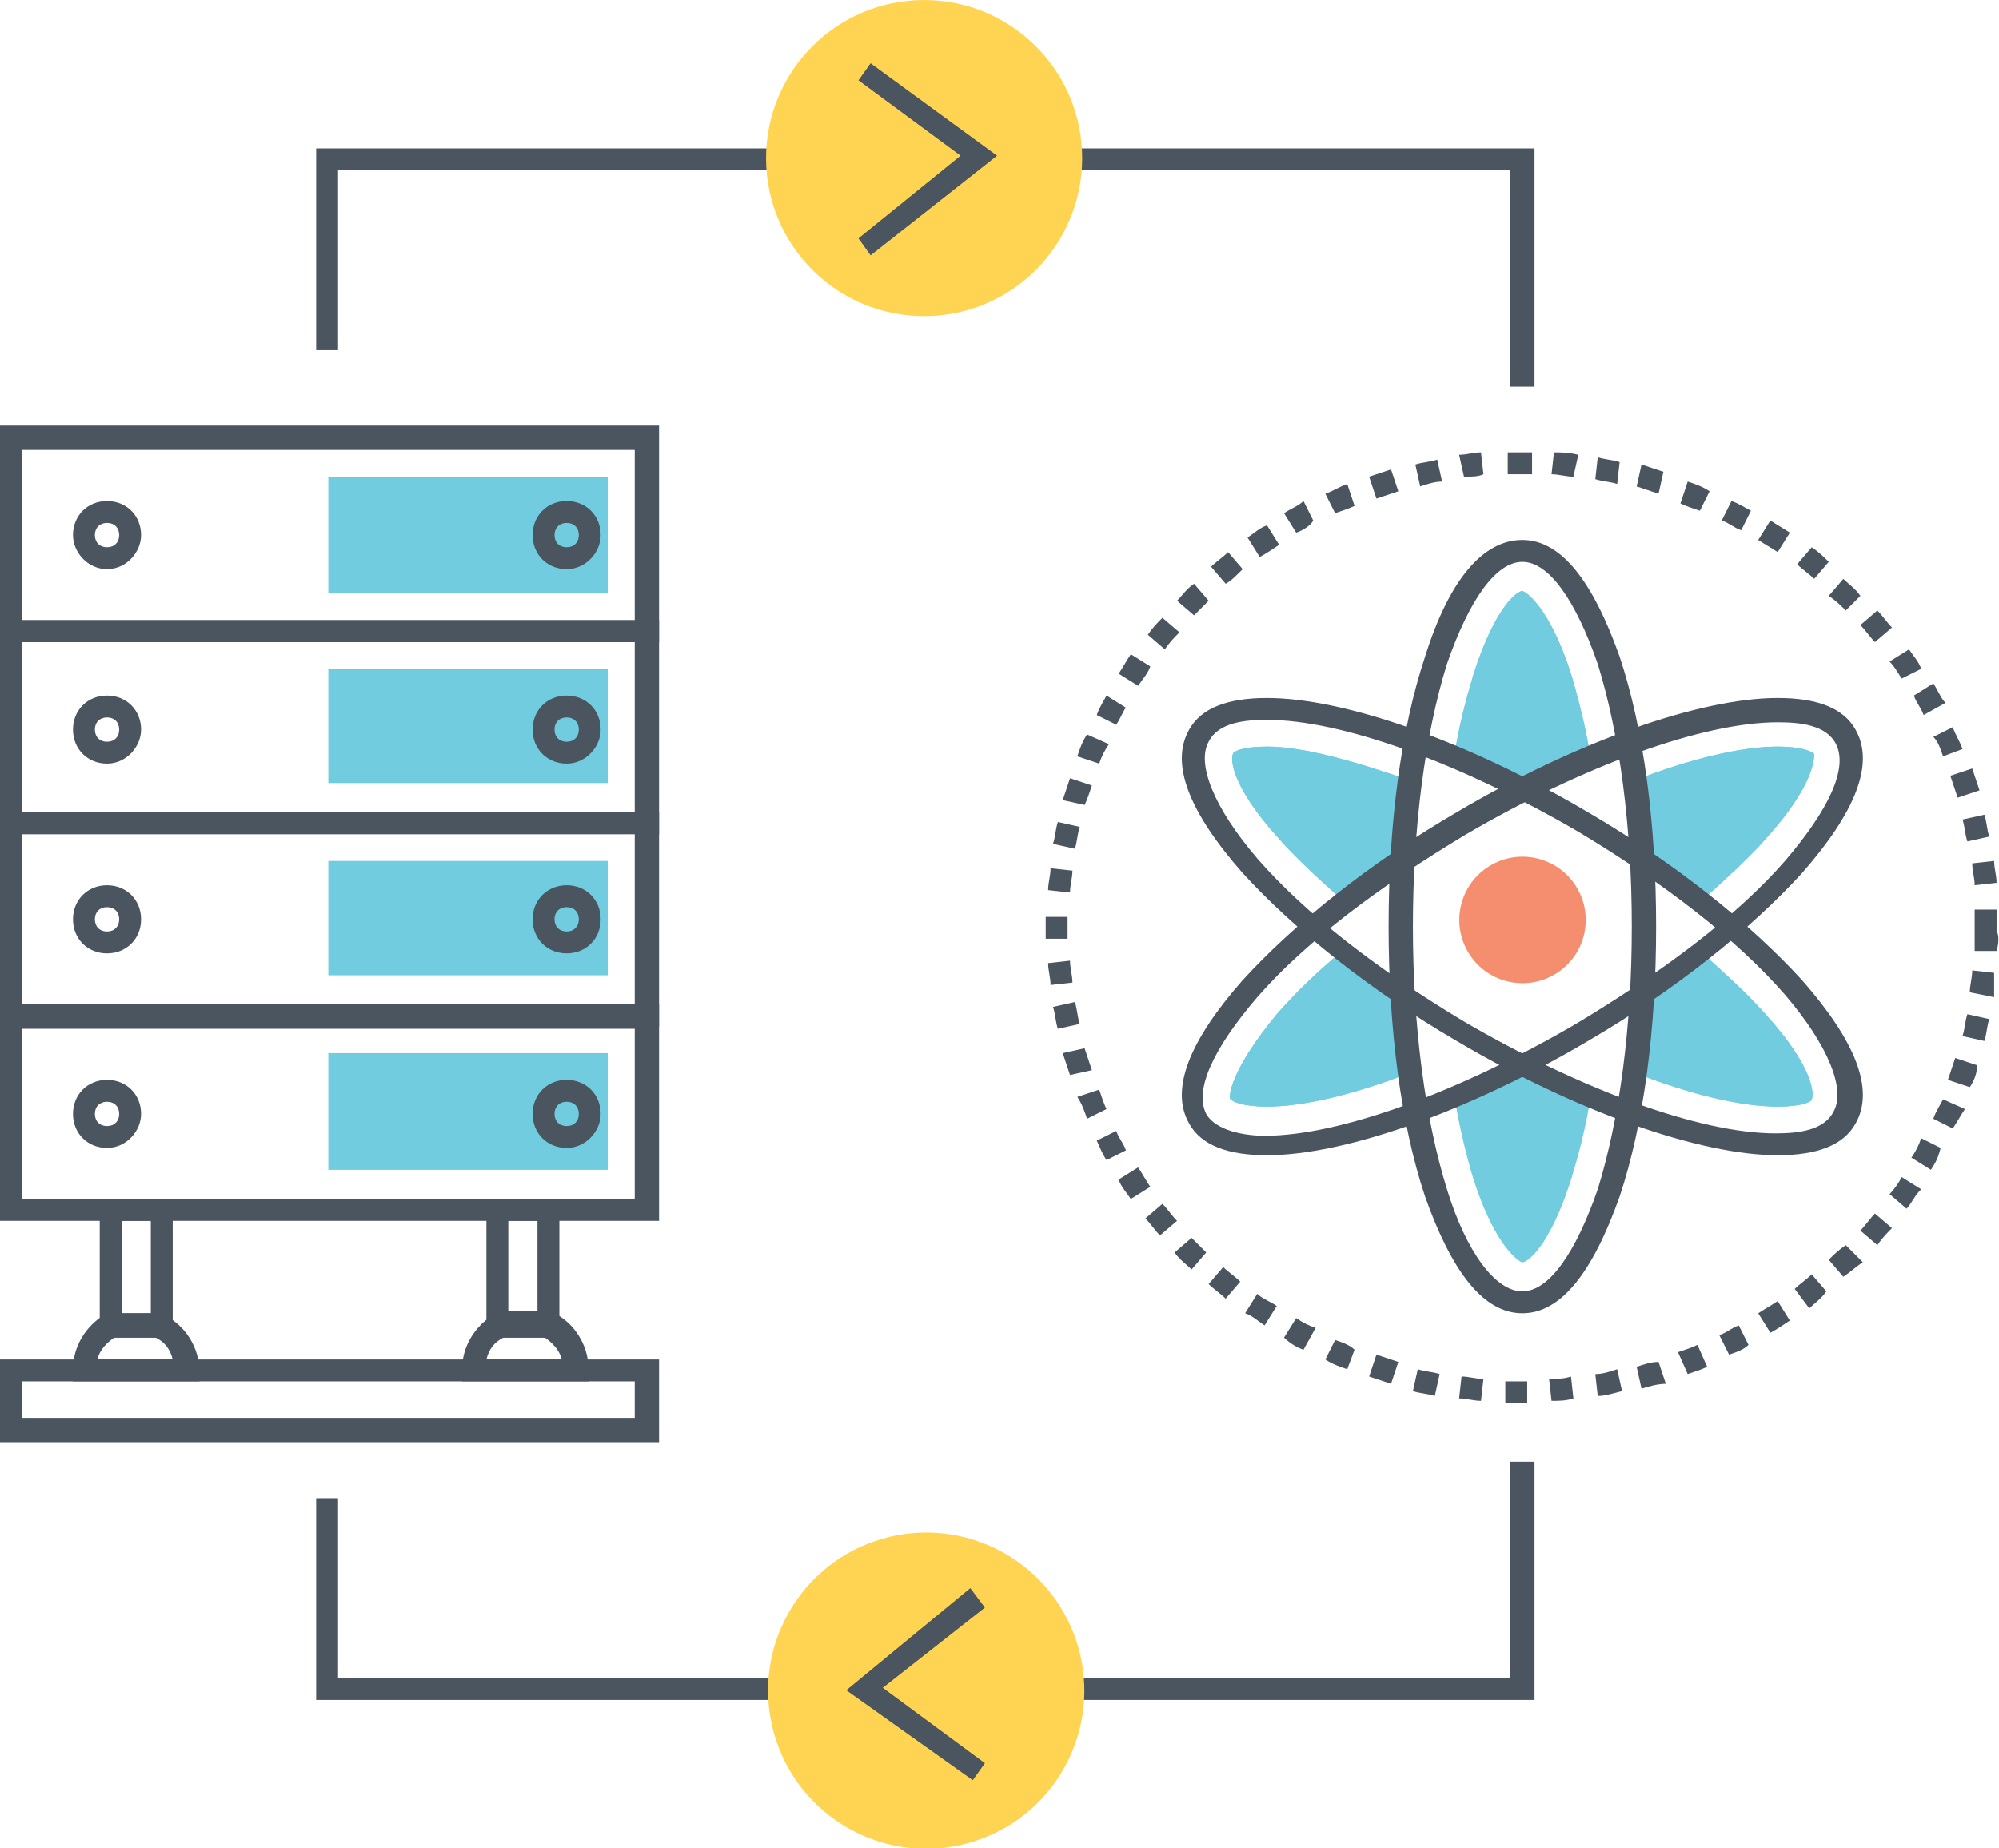
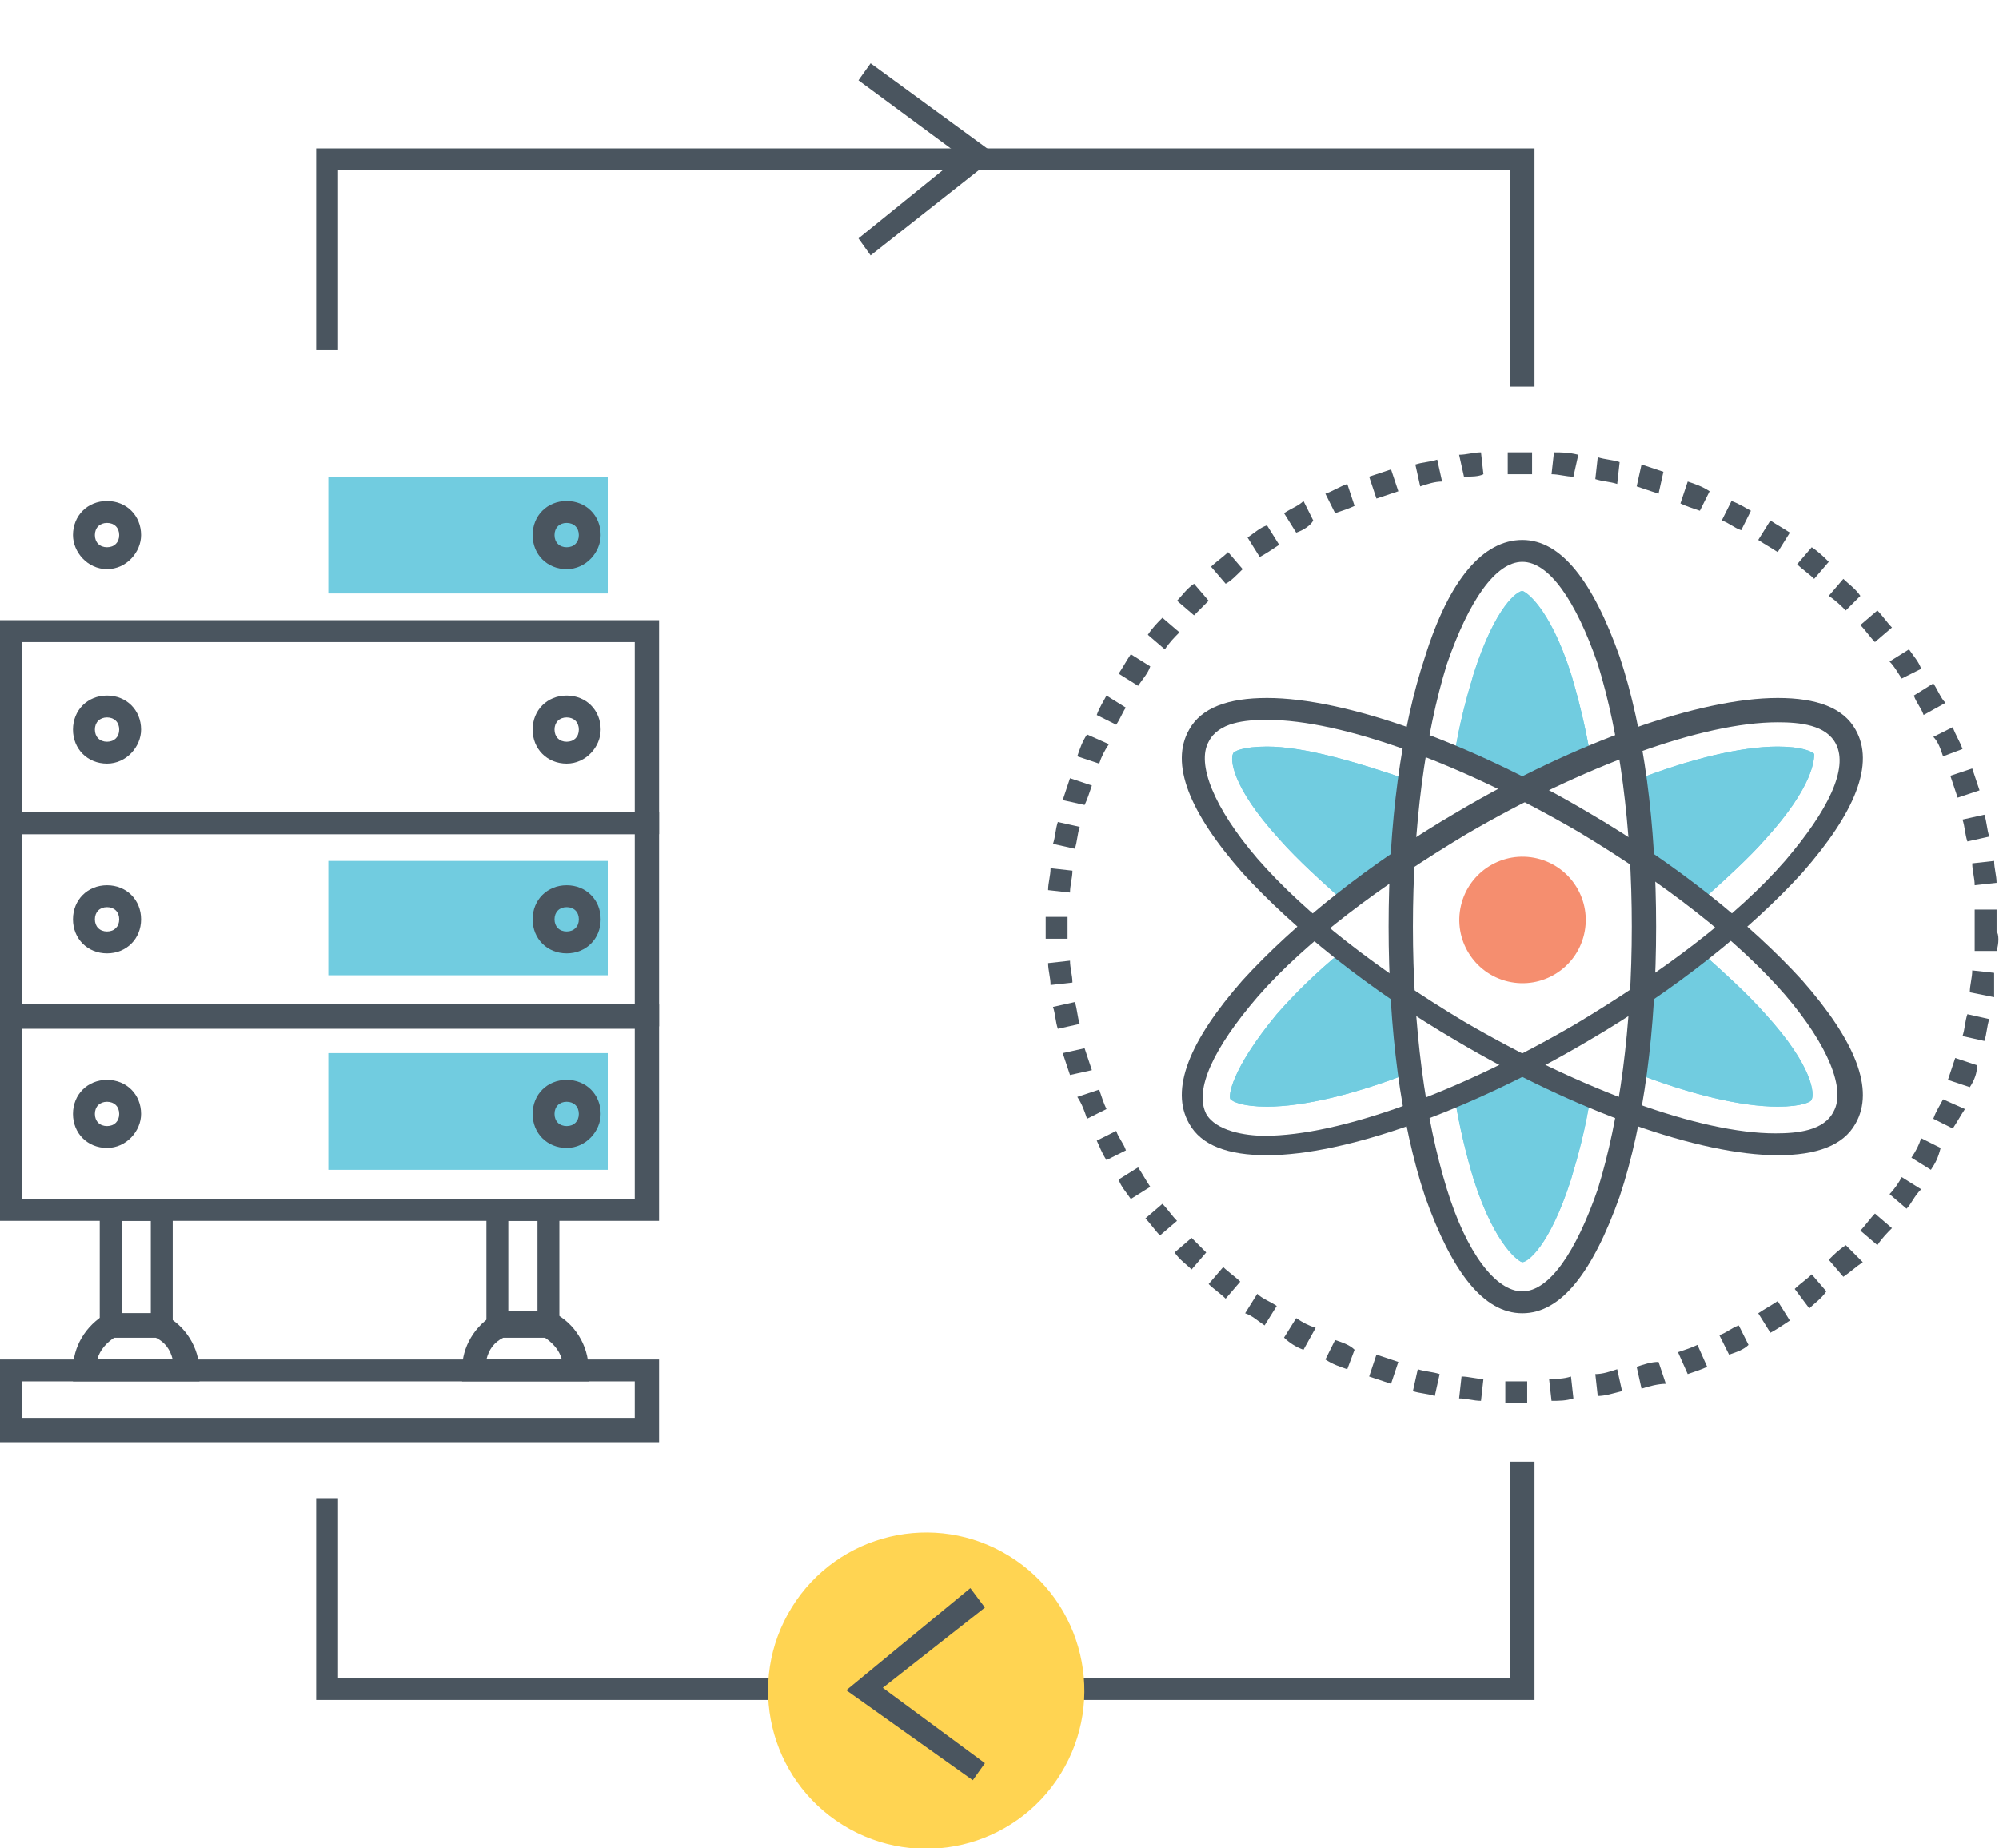
<svg xmlns="http://www.w3.org/2000/svg" version="1.1" id="Layer_1" x="0px" y="0px" viewBox="0 0 82.2 76" style="enable-background:new 0 0 82.2 76;" xml:space="preserve">
  <style type="text/css">
	.st0{fill:#71CCE0;}
	.st1{fill:#4A555F;}
	.st2{fill:#F58E6F;}
	.st3{fill:#FFD452;}
</style>
  <g>
    <g>
      <g>
        <g>
          <path class="st0" d="M65.4,31.1c-0.9,0.4-1.9,0.8-2.8,1.3c-1-0.5-1.9-0.9-2.8-1.3c0.2-1.3,0.5-2.4,0.8-3.4      c0.9-2.8,1.8-3.4,2-3.4c0.1,0,1.1,0.6,2,3.4C64.9,28.7,65.2,29.9,65.4,31.1z" />
        </g>
      </g>
      <g>
        <g>
          <path class="st0" d="M65.4,45.1c-0.2,1.3-0.5,2.4-0.8,3.4c-0.9,2.8-1.8,3.4-2,3.4c-0.1,0-1.1-0.6-2-3.4c-0.3-1-0.6-2.2-0.8-3.5      c0.9-0.4,1.8-0.8,2.8-1.3C63.6,44.3,64.5,44.7,65.4,45.1z" />
        </g>
      </g>
      <g>
        <g>
          <path class="st0" d="M58,32.1c-0.1,1-0.2,2.1-0.3,3.2c-0.9,0.6-1.7,1.2-2.4,1.8c-1-0.9-1.9-1.7-2.7-2.6c-2-2.2-2-3.3-1.9-3.5      c0-0.1,0.4-0.3,1.4-0.3C53.6,30.7,55.7,31.3,58,32.1z" />
        </g>
      </g>
      <g>
        <g>
          <path class="st0" d="M74.5,45.2c0,0.1-0.4,0.3-1.4,0.3c-1.5,0-3.6-0.5-5.9-1.4c0.1-1,0.2-2.1,0.3-3.2c0.9-0.6,1.7-1.2,2.4-1.8      c1,0.9,1.9,1.7,2.7,2.6C74.6,43.9,74.6,45,74.5,45.2z" />
        </g>
      </g>
      <g>
        <g>
          <g>
            <path class="st0" d="M65.4,31.1c-0.9,0.4-1.9,0.8-2.8,1.3c-1-0.5-1.9-0.9-2.8-1.3c0.2-1.3,0.5-2.4,0.8-3.4       c0.9-2.8,1.8-3.4,2-3.4c0.1,0,1.1,0.6,2,3.4C64.9,28.7,65.2,29.9,65.4,31.1z" />
          </g>
        </g>
        <g>
          <g>
            <path class="st0" d="M65.4,45.1c-0.2,1.3-0.5,2.4-0.8,3.4c-0.9,2.8-1.8,3.4-2,3.4c-0.1,0-1.1-0.6-2-3.4c-0.3-1-0.6-2.2-0.8-3.5       c0.9-0.4,1.8-0.8,2.8-1.3C63.6,44.3,64.5,44.7,65.4,45.1z" />
          </g>
        </g>
        <g>
          <g>
            <path class="st0" d="M58,32.1c-0.1,1-0.2,2.1-0.3,3.2c-0.9,0.6-1.7,1.2-2.4,1.8c-1-0.9-1.9-1.7-2.7-2.6c-2-2.2-2-3.3-1.9-3.5       c0-0.1,0.4-0.3,1.4-0.3C53.6,30.7,55.7,31.3,58,32.1z" />
          </g>
        </g>
        <g>
          <g>
            <path class="st0" d="M74.5,45.2c0,0.1-0.4,0.3-1.4,0.3c-1.5,0-3.6-0.5-5.9-1.4c0.1-1,0.2-2.1,0.3-3.2c0.9-0.6,1.7-1.2,2.4-1.8       c1,0.9,1.9,1.7,2.7,2.6C74.6,43.9,74.6,45,74.5,45.2z" />
          </g>
        </g>
        <g>
          <g>
            <path class="st0" d="M58,44.1c-2.3,0.9-4.4,1.4-5.9,1.4c0,0,0,0,0,0c-1,0-1.4-0.2-1.5-0.3c-0.1-0.1,0-1.2,1.9-3.5       c0.7-0.8,1.6-1.7,2.7-2.6c0.8,0.6,1.6,1.2,2.4,1.8C57.8,42,57.9,43.1,58,44.1z" />
          </g>
        </g>
        <g>
          <g>
            <path class="st0" d="M72.6,34.5c-0.7,0.8-1.7,1.7-2.7,2.6c-0.8-0.6-1.6-1.2-2.4-1.8c-0.1-1.1-0.2-2.2-0.3-3.2       c2.3-0.9,4.4-1.4,5.9-1.4c1,0,1.4,0.2,1.5,0.3C74.6,31.2,74.6,32.3,72.6,34.5z" />
          </g>
        </g>
      </g>
      <g>
        <g>
          <path class="st0" d="M58,44.1c-2.3,0.9-4.4,1.4-5.9,1.4c0,0,0,0,0,0c-1,0-1.4-0.2-1.5-0.3c-0.1-0.1,0-1.2,1.9-3.5      c0.7-0.8,1.6-1.7,2.7-2.6c0.8,0.6,1.6,1.2,2.4,1.8C57.8,42,57.9,43.1,58,44.1z" />
        </g>
      </g>
      <g>
        <g>
          <path class="st0" d="M72.6,34.5c-0.7,0.8-1.7,1.7-2.7,2.6c-0.8-0.6-1.6-1.2-2.4-1.8c-0.1-1.1-0.2-2.2-0.3-3.2      c2.3-0.9,4.4-1.4,5.9-1.4c1,0,1.4,0.2,1.5,0.3C74.6,31.2,74.6,32.3,72.6,34.5z" />
        </g>
      </g>
    </g>
    <g>
      <g>
        <g>
-           <path class="st1" d="M27.1,26.4H0v-8.9h27.1V26.4z M0.9,25.5h25.2v-7H0.9V25.5z" />
-         </g>
+           </g>
      </g>
      <g>
        <g>
          <rect x="13.5" y="19.6" class="st0" width="11.5" height="4.8" />
        </g>
      </g>
      <g>
        <g>
          <path class="st1" d="M27.1,34.3H0v-8.8h27.1V34.3z M0.9,33.4h25.2v-7H0.9V33.4z" />
        </g>
      </g>
      <g>
        <g>
-           <rect x="13.5" y="27.5" class="st0" width="11.5" height="4.7" />
-         </g>
+           </g>
      </g>
      <g>
        <g>
          <path class="st1" d="M27.1,42.2H0v-8.8h27.1V42.2z M0.9,41.3h25.2v-7H0.9V41.3z" />
        </g>
      </g>
      <g>
        <g>
          <rect x="13.5" y="35.4" class="st0" width="11.5" height="4.7" />
        </g>
      </g>
      <g>
        <g>
          <path class="st1" d="M27.1,50.2H0v-8.9h27.1V50.2z M0.9,49.3h25.2v-7H0.9V49.3z" />
        </g>
      </g>
      <g>
        <g>
          <rect x="13.5" y="43.3" class="st0" width="11.5" height="4.8" />
        </g>
      </g>
      <g>
        <g>
          <path class="st1" d="M4.4,23.4C3.6,23.4,3,22.7,3,22c0-0.8,0.6-1.4,1.4-1.4s1.4,0.6,1.4,1.4C5.8,22.7,5.2,23.4,4.4,23.4z       M4.4,21.5c-0.3,0-0.5,0.2-0.5,0.5c0,0.3,0.2,0.5,0.5,0.5s0.5-0.2,0.5-0.5C4.9,21.7,4.7,21.5,4.4,21.5z" />
        </g>
      </g>
      <g>
        <g>
          <path class="st1" d="M23.3,23.4c-0.8,0-1.4-0.6-1.4-1.4c0-0.8,0.6-1.4,1.4-1.4c0.8,0,1.4,0.6,1.4,1.4      C24.7,22.7,24.1,23.4,23.3,23.4z M23.3,21.5c-0.3,0-0.5,0.2-0.5,0.5c0,0.3,0.2,0.5,0.5,0.5c0.3,0,0.5-0.2,0.5-0.5      C23.8,21.7,23.6,21.5,23.3,21.5z" />
        </g>
      </g>
      <g>
        <g>
          <path class="st1" d="M4.4,31.4c-0.8,0-1.4-0.6-1.4-1.4c0-0.8,0.6-1.4,1.4-1.4s1.4,0.6,1.4,1.4C5.8,30.7,5.2,31.4,4.4,31.4z       M4.4,29.5c-0.3,0-0.5,0.2-0.5,0.5c0,0.3,0.2,0.5,0.5,0.5s0.5-0.2,0.5-0.5C4.9,29.7,4.7,29.5,4.4,29.5z" />
        </g>
      </g>
      <g>
        <g>
          <path class="st1" d="M23.3,31.4c-0.8,0-1.4-0.6-1.4-1.4c0-0.8,0.6-1.4,1.4-1.4c0.8,0,1.4,0.6,1.4,1.4      C24.7,30.7,24.1,31.4,23.3,31.4z M23.3,29.5c-0.3,0-0.5,0.2-0.5,0.5c0,0.3,0.2,0.5,0.5,0.5c0.3,0,0.5-0.2,0.5-0.5      C23.8,29.7,23.6,29.5,23.3,29.5z" />
        </g>
      </g>
      <g>
        <g>
          <path class="st1" d="M4.4,39.2c-0.8,0-1.4-0.6-1.4-1.4c0-0.8,0.6-1.4,1.4-1.4s1.4,0.6,1.4,1.4C5.8,38.6,5.2,39.2,4.4,39.2z       M4.4,37.3c-0.3,0-0.5,0.2-0.5,0.5c0,0.3,0.2,0.5,0.5,0.5s0.5-0.2,0.5-0.5C4.9,37.5,4.7,37.3,4.4,37.3z" />
        </g>
      </g>
      <g>
        <g>
          <path class="st1" d="M23.3,39.2c-0.8,0-1.4-0.6-1.4-1.4c0-0.8,0.6-1.4,1.4-1.4c0.8,0,1.4,0.6,1.4,1.4      C24.7,38.6,24.1,39.2,23.3,39.2z M23.3,37.3c-0.3,0-0.5,0.2-0.5,0.5c0,0.3,0.2,0.5,0.5,0.5c0.3,0,0.5-0.2,0.5-0.5      C23.8,37.5,23.6,37.3,23.3,37.3z" />
        </g>
      </g>
      <g>
        <g>
          <path class="st1" d="M4.4,47.2c-0.8,0-1.4-0.6-1.4-1.4c0-0.8,0.6-1.4,1.4-1.4s1.4,0.6,1.4,1.4C5.8,46.5,5.2,47.2,4.4,47.2z       M4.4,45.3c-0.3,0-0.5,0.2-0.5,0.5c0,0.3,0.2,0.5,0.5,0.5s0.5-0.2,0.5-0.5C4.9,45.5,4.7,45.3,4.4,45.3z" />
        </g>
      </g>
      <g>
        <g>
          <path class="st1" d="M23.3,47.2c-0.8,0-1.4-0.6-1.4-1.4c0-0.8,0.6-1.4,1.4-1.4c0.8,0,1.4,0.6,1.4,1.4      C24.7,46.5,24.1,47.2,23.3,47.2z M23.3,45.3c-0.3,0-0.5,0.2-0.5,0.5c0,0.3,0.2,0.5,0.5,0.5c0.3,0,0.5-0.2,0.5-0.5      C23.8,45.5,23.6,45.3,23.3,45.3z" />
        </g>
      </g>
    </g>
    <g>
      <g>
        <path class="st1" d="M27.1,59.3H0v-3.4h27.1V59.3z M0.9,58.3h25.2v-1.5H0.9V58.3z" />
      </g>
    </g>
    <g>
      <g>
        <g>
          <g>
            <path class="st1" d="M7.1,55h-3v-5.7h3V55z M5,54h1.2v-3.8H5V54z" />
          </g>
        </g>
        <g>
          <g>
            <path class="st1" d="M8.1,56.8H3v-0.5c0-0.9,0.5-1.8,1.4-2.3L4.5,54h2.2l0.1,0.1c0.8,0.4,1.4,1.3,1.4,2.3V56.8z M4,55.9h3.1       C7,55.5,6.8,55.2,6.4,55H4.7C4.4,55.2,4.1,55.5,4,55.9z" />
          </g>
        </g>
      </g>
      <g>
        <g>
          <g>
            <path class="st1" d="M23,55h-3v-5.7h3V55z M20.9,54h1.2v-3.8h-1.2V54z" />
          </g>
        </g>
        <g>
          <g>
            <path class="st1" d="M24.1,56.8H19v-0.5c0-0.9,0.5-1.8,1.4-2.3l0.1-0.1h2.2l0.1,0.1c0.8,0.4,1.4,1.3,1.4,2.3V56.8z M20,55.9       h3.1c-0.1-0.4-0.4-0.7-0.7-0.9h-1.7C20.3,55.2,20.1,55.5,20,55.9z" />
          </g>
        </g>
      </g>
    </g>
    <g>
      <g>
        <polygon class="st1" points="63.1,15.9 62.1,15.9 62.1,7 13.9,7 13.9,14.4 13,14.4 13,6.1 63.1,6.1    " />
      </g>
    </g>
    <g>
      <g>
        <polygon class="st1" points="63.1,69.9 13,69.9 13,61.6 13.9,61.6 13.9,69 62.1,69 62.1,60.1 63.1,60.1    " />
      </g>
    </g>
    <g>
      <g>
        <path class="st1" d="M62.6,57.7c-0.2,0-0.5,0-0.7,0l0-0.9c0.2,0,0.5,0,0.7,0l0.2,0l0,0.9L62.6,57.7z M63.8,57.6l-0.1-0.9     c0.3,0,0.6,0,0.9-0.1l0.1,0.9C64.4,57.6,64.1,57.6,63.8,57.6z M60.9,57.6c-0.3,0-0.6-0.1-0.9-0.1l0.1-0.9c0.3,0,0.6,0.1,0.9,0.1     L60.9,57.6z M65.7,57.4l-0.1-0.9c0.3,0,0.6-0.1,0.9-0.2l0.2,0.9C66.3,57.3,66,57.4,65.7,57.4z M59,57.4c-0.3-0.1-0.6-0.1-0.9-0.2     l0.2-0.9c0.3,0.1,0.6,0.1,0.9,0.2L59,57.4z M67.5,57.1l-0.2-0.9c0.3-0.1,0.6-0.2,0.9-0.2l0.3,0.9C68.2,56.9,67.8,57,67.5,57.1z      M57.2,56.9c-0.3-0.1-0.6-0.2-0.9-0.3l0.3-0.9c0.3,0.1,0.6,0.2,0.9,0.3L57.2,56.9z M69.4,56.5L69,55.6c0.3-0.1,0.6-0.2,0.8-0.3     l0.4,0.9C70,56.3,69.7,56.4,69.4,56.5z M55.4,56.3c-0.3-0.1-0.6-0.2-0.9-0.4l0.4-0.8c0.3,0.1,0.6,0.2,0.8,0.4L55.4,56.3z      M71.1,55.7l-0.4-0.8c0.3-0.1,0.5-0.3,0.8-0.4l0.4,0.8C71.7,55.5,71.4,55.6,71.1,55.7z M53.6,55.5c-0.3-0.1-0.6-0.3-0.8-0.5     l0.5-0.8c0.3,0.2,0.5,0.3,0.8,0.4L53.6,55.5z M72.8,54.8L72.3,54c0.3-0.2,0.5-0.3,0.8-0.5l0.5,0.8C73.3,54.5,73,54.7,72.8,54.8z      M52,54.5c-0.3-0.2-0.5-0.4-0.8-0.5l0.5-0.8c0.2,0.2,0.5,0.3,0.8,0.5L52,54.5z M74.4,53.8L73.8,53c0.2-0.2,0.5-0.4,0.7-0.6     l0.6,0.7C74.9,53.4,74.6,53.6,74.4,53.8z M50.4,53.4c-0.2-0.2-0.5-0.4-0.7-0.6l0.6-0.7c0.2,0.2,0.5,0.4,0.7,0.6L50.4,53.4z      M75.8,52.5l-0.6-0.7c0.2-0.2,0.4-0.4,0.7-0.6l0.7,0.7C76.3,52.1,76.1,52.3,75.8,52.5z M49,52.2c-0.2-0.2-0.5-0.4-0.7-0.7     l0.7-0.6c0.2,0.2,0.4,0.4,0.6,0.6L49,52.2z M77.2,51.2l-0.7-0.6c0.2-0.2,0.4-0.5,0.6-0.7l0.7,0.6C77.6,50.7,77.4,50.9,77.2,51.2z      M47.7,50.8c-0.2-0.2-0.4-0.5-0.6-0.7l0.7-0.6c0.2,0.2,0.4,0.5,0.6,0.7L47.7,50.8z M78.4,49.7l-0.7-0.6c0.2-0.2,0.4-0.5,0.5-0.7     l0.8,0.5C78.7,49.2,78.6,49.5,78.4,49.7z M46.5,49.3c-0.2-0.3-0.4-0.5-0.5-0.8l0.8-0.5c0.2,0.3,0.3,0.5,0.5,0.8L46.5,49.3z      M79.4,48.1l-0.8-0.5c0.2-0.3,0.3-0.5,0.4-0.8l0.8,0.4C79.7,47.6,79.6,47.8,79.4,48.1z M45.5,47.7c-0.2-0.3-0.3-0.6-0.4-0.8     l0.8-0.4c0.1,0.3,0.3,0.5,0.4,0.8L45.5,47.7z M80.3,46.4L79.5,46c0.1-0.3,0.3-0.6,0.4-0.8l0.9,0.4C80.6,45.9,80.5,46.1,80.3,46.4     z M44.7,46c-0.1-0.3-0.2-0.6-0.4-0.9l0.9-0.3c0.1,0.3,0.2,0.6,0.3,0.8L44.7,46z M81,44.7l-0.9-0.3c0.1-0.3,0.2-0.6,0.3-0.9     l0.9,0.3C81.3,44.1,81.2,44.4,81,44.7z M44,44.2c-0.1-0.3-0.2-0.6-0.3-0.9l0.9-0.2c0.1,0.3,0.2,0.6,0.3,0.9L44,44.2z M81.6,42.8     l-0.9-0.2c0.1-0.3,0.1-0.6,0.2-0.9l0.9,0.2C81.7,42.2,81.7,42.5,81.6,42.8z M43.5,42.3c-0.1-0.3-0.1-0.6-0.2-0.9l0.9-0.2     c0.1,0.3,0.1,0.6,0.2,0.9L43.5,42.3z M82,41L81,40.8c0-0.3,0.1-0.6,0.1-0.9l0.9,0.1C82,40.3,82,40.6,82,41z M43.2,40.5     c0-0.3-0.1-0.6-0.1-0.9l0.9-0.1c0,0.3,0.1,0.6,0.1,0.9L43.2,40.5z M82.1,39.1l-0.9,0c0-0.3,0-0.6,0-0.9c0-0.3,0-0.6,0-0.8l0.9,0     c0,0.3,0,0.6,0,0.9C82.2,38.4,82.2,38.8,82.1,39.1z M43,38.6c0-0.1,0-0.3,0-0.4c0-0.2,0-0.3,0-0.5l0.9,0c0,0.2,0,0.3,0,0.5     c0,0.1,0,0.3,0,0.4L43,38.6z M44,36.7l-0.9-0.1c0-0.3,0.1-0.6,0.1-0.9l0.9,0.1C44.1,36.1,44,36.4,44,36.7z M81.2,36.4     c0-0.3-0.1-0.6-0.1-0.9l0.9-0.1c0,0.3,0.1,0.6,0.1,0.9L81.2,36.4z M44.2,34.9l-0.9-0.2c0.1-0.3,0.1-0.6,0.2-0.9l0.9,0.2     C44.3,34.3,44.3,34.6,44.2,34.9z M80.9,34.6c-0.1-0.3-0.1-0.6-0.2-0.9l0.9-0.2c0.1,0.3,0.1,0.6,0.2,0.9L80.9,34.6z M44.6,33.1     l-0.9-0.2c0.1-0.3,0.2-0.6,0.3-0.9l0.9,0.3C44.8,32.6,44.7,32.9,44.6,33.1z M80.5,32.8c-0.1-0.3-0.2-0.6-0.3-0.9l0.9-0.3     c0.1,0.3,0.2,0.6,0.3,0.9L80.5,32.8z M45.2,31.4l-0.9-0.3c0.1-0.3,0.2-0.6,0.4-0.9l0.9,0.4C45.4,30.9,45.3,31.1,45.2,31.4z      M79.9,31.1c-0.1-0.3-0.2-0.6-0.4-0.8l0.8-0.4c0.1,0.3,0.3,0.6,0.4,0.9L79.9,31.1z M45.9,29.8l-0.8-0.4c0.1-0.3,0.3-0.6,0.4-0.8     l0.8,0.5C46.2,29.2,46.1,29.5,45.9,29.8z M79.1,29.4c-0.1-0.3-0.3-0.5-0.4-0.8l0.8-0.5c0.2,0.3,0.3,0.6,0.5,0.8L79.1,29.4z      M46.8,28.2L46,27.7c0.2-0.3,0.3-0.5,0.5-0.8l0.8,0.5C47.2,27.7,47,27.9,46.8,28.2z M78.2,27.9c-0.2-0.3-0.3-0.5-0.5-0.7l0.8-0.5     c0.2,0.3,0.4,0.5,0.5,0.8L78.2,27.9z M47.9,26.7l-0.7-0.6c0.2-0.3,0.4-0.5,0.6-0.7l0.7,0.6C48.3,26.2,48.1,26.4,47.9,26.7z      M77.1,26.4c-0.2-0.2-0.4-0.5-0.6-0.7l0.7-0.6c0.2,0.2,0.4,0.5,0.6,0.7L77.1,26.4z M49.1,25.3l-0.7-0.6c0.2-0.2,0.4-0.5,0.7-0.7     l0.6,0.7C49.5,24.9,49.3,25.1,49.1,25.3z M75.9,25.1c-0.2-0.2-0.4-0.4-0.7-0.6l0.6-0.7c0.2,0.2,0.5,0.4,0.7,0.7L75.9,25.1z      M50.4,24l-0.6-0.7c0.2-0.2,0.5-0.4,0.7-0.6l0.6,0.7C50.8,23.7,50.6,23.9,50.4,24z M74.6,23.8c-0.2-0.2-0.5-0.4-0.7-0.6l0.6-0.7     c0.3,0.2,0.5,0.4,0.7,0.6L74.6,23.8z M51.8,22.9l-0.5-0.8c0.3-0.2,0.5-0.4,0.8-0.5l0.5,0.8C52.3,22.6,52,22.8,51.8,22.9z      M73.1,22.7c-0.3-0.2-0.5-0.3-0.8-0.5l0.5-0.8c0.3,0.2,0.5,0.3,0.8,0.5L73.1,22.7z M53.3,21.9l-0.5-0.8c0.3-0.2,0.6-0.3,0.8-0.5     l0.4,0.8C53.9,21.6,53.6,21.8,53.3,21.9z M71.6,21.8c-0.3-0.1-0.5-0.3-0.8-0.4l0.4-0.8c0.3,0.1,0.6,0.3,0.8,0.4L71.6,21.8z      M54.9,21.1l-0.4-0.8c0.3-0.1,0.6-0.3,0.9-0.4l0.3,0.9C55.5,20.9,55.2,21,54.9,21.1z M69.9,21c-0.3-0.1-0.6-0.2-0.8-0.3l0.3-0.9     c0.3,0.1,0.6,0.2,0.9,0.4L69.9,21z M56.6,20.5l-0.3-0.9c0.3-0.1,0.6-0.2,0.9-0.3l0.3,0.9C57.2,20.3,56.9,20.4,56.6,20.5z      M68.2,20.3c-0.3-0.1-0.6-0.2-0.9-0.3l0.2-0.9c0.3,0.1,0.6,0.2,0.9,0.3L68.2,20.3z M58.4,20l-0.2-0.9c0.3-0.1,0.6-0.1,0.9-0.2     l0.2,0.9C59,19.8,58.7,19.9,58.4,20z M66.5,19.9c-0.3-0.1-0.6-0.1-0.9-0.2l0.1-0.9c0.3,0.1,0.6,0.1,0.9,0.2L66.5,19.9z      M60.2,19.6L60,18.7c0.3,0,0.6-0.1,0.9-0.1l0.1,0.9C60.8,19.6,60.5,19.6,60.2,19.6z M64.7,19.6c-0.3,0-0.6-0.1-0.9-0.1l0.1-0.9     c0.3,0,0.6,0,1,0.1L64.7,19.6z M62,19.5l0-0.9c0.3,0,0.6,0,1,0l0,0.9C62.6,19.5,62.3,19.5,62,19.5z" />
      </g>
    </g>
    <g>
      <g>
        <g>
          <path class="st1" d="M62.6,54c-1.6,0-2.9-1.7-4-4.8c-1-3-1.5-6.9-1.5-11.1c0-4.2,0.5-8.1,1.5-11.1c1-3.2,2.4-4.8,4-4.8      c1.6,0,2.9,1.7,4,4.8c1,3,1.5,6.9,1.5,11.1c0,4.2-0.5,8.1-1.5,11.1C65.5,52.3,64.2,54,62.6,54z M62.6,23.1      c-1.1,0-2.2,1.6-3.1,4.2c-0.9,2.9-1.4,6.7-1.4,10.8c0,4.1,0.5,7.9,1.4,10.8c0.8,2.6,2,4.2,3.1,4.2s2.2-1.6,3.1-4.2      c0.9-2.9,1.4-6.7,1.4-10.8c0-4.1-0.5-7.9-1.4-10.8C64.8,24.7,63.7,23.1,62.6,23.1z" />
        </g>
      </g>
      <g>
        <g>
          <path class="st1" d="M73.1,47.5c-3.2,0-8.3-1.8-13.2-4.7c-3.6-2.1-6.7-4.6-8.8-6.9c-2.2-2.5-3-4.5-2.2-5.9      c0.5-0.9,1.6-1.3,3.2-1.3c3.2,0,8.3,1.8,13.2,4.7c3.6,2.1,6.7,4.6,8.8,6.9c2.2,2.5,3,4.5,2.2,5.9C75.8,47.1,74.7,47.5,73.1,47.5      z M52.1,29.6c-0.9,0-2,0.1-2.4,0.9c-0.5,0.9,0.2,2.7,2,4.8c2,2.3,5,4.6,8.5,6.7c4.8,2.8,9.7,4.6,12.8,4.6c0.9,0,2-0.1,2.4-0.9      c0.5-0.9-0.2-2.7-2-4.8c-2-2.3-5-4.6-8.5-6.7C60.1,31.4,55.2,29.6,52.1,29.6z" />
        </g>
      </g>
      <g>
        <g>
          <path class="st1" d="M52.1,47.5C52.1,47.5,52.1,47.5,52.1,47.5c-1.6,0-2.7-0.4-3.2-1.3c-0.8-1.4,0-3.4,2.2-5.9      c2.1-2.3,5.2-4.8,8.8-6.9c4.9-2.9,10-4.7,13.2-4.7c1.6,0,2.7,0.4,3.2,1.3c0.8,1.4,0,3.4-2.2,5.9c-2.1,2.3-5.2,4.8-8.8,6.9      C60.4,45.7,55.3,47.5,52.1,47.5z M73.1,29.7c-3.1,0-8,1.8-12.8,4.6c-3.5,2.1-6.6,4.4-8.6,6.7c-1.8,2.1-2.6,3.8-2.1,4.8      c0.4,0.7,1.6,0.9,2.4,0.9c3.1,0,8-1.8,12.8-4.6c3.5-2.1,6.6-4.4,8.6-6.7c1.8-2.1,2.6-3.8,2.1-4.8C75.1,29.8,74,29.7,73.1,29.7z" />
        </g>
      </g>
    </g>
    <g>
      <g>
        <ellipse transform="matrix(0.23 -0.973 0.973 0.23 11.43 90.042)" class="st2" cx="62.6" cy="37.8" rx="2.6" ry="2.6" />
      </g>
    </g>
    <g>
      <g>
-         <circle class="st3" cx="38" cy="6.5" r="6.5" />
-       </g>
+         </g>
    </g>
    <g>
      <g>
        <ellipse transform="matrix(0.526 -0.851 0.851 0.526 -41.046 65.297)" class="st3" cx="38" cy="69.5" rx="6.5" ry="6.5" />
      </g>
    </g>
    <g>
      <g>
        <polygon class="st1" points="40,73.2 34.8,69.5 39.9,65.3 40.5,66.1 36.3,69.4 40.5,72.5    " />
      </g>
    </g>
    <g>
      <g>
        <polygon class="st1" points="35.8,10.5 35.3,9.8 39.5,6.4 35.3,3.3 35.8,2.6 41,6.4    " />
      </g>
    </g>
  </g>
</svg>